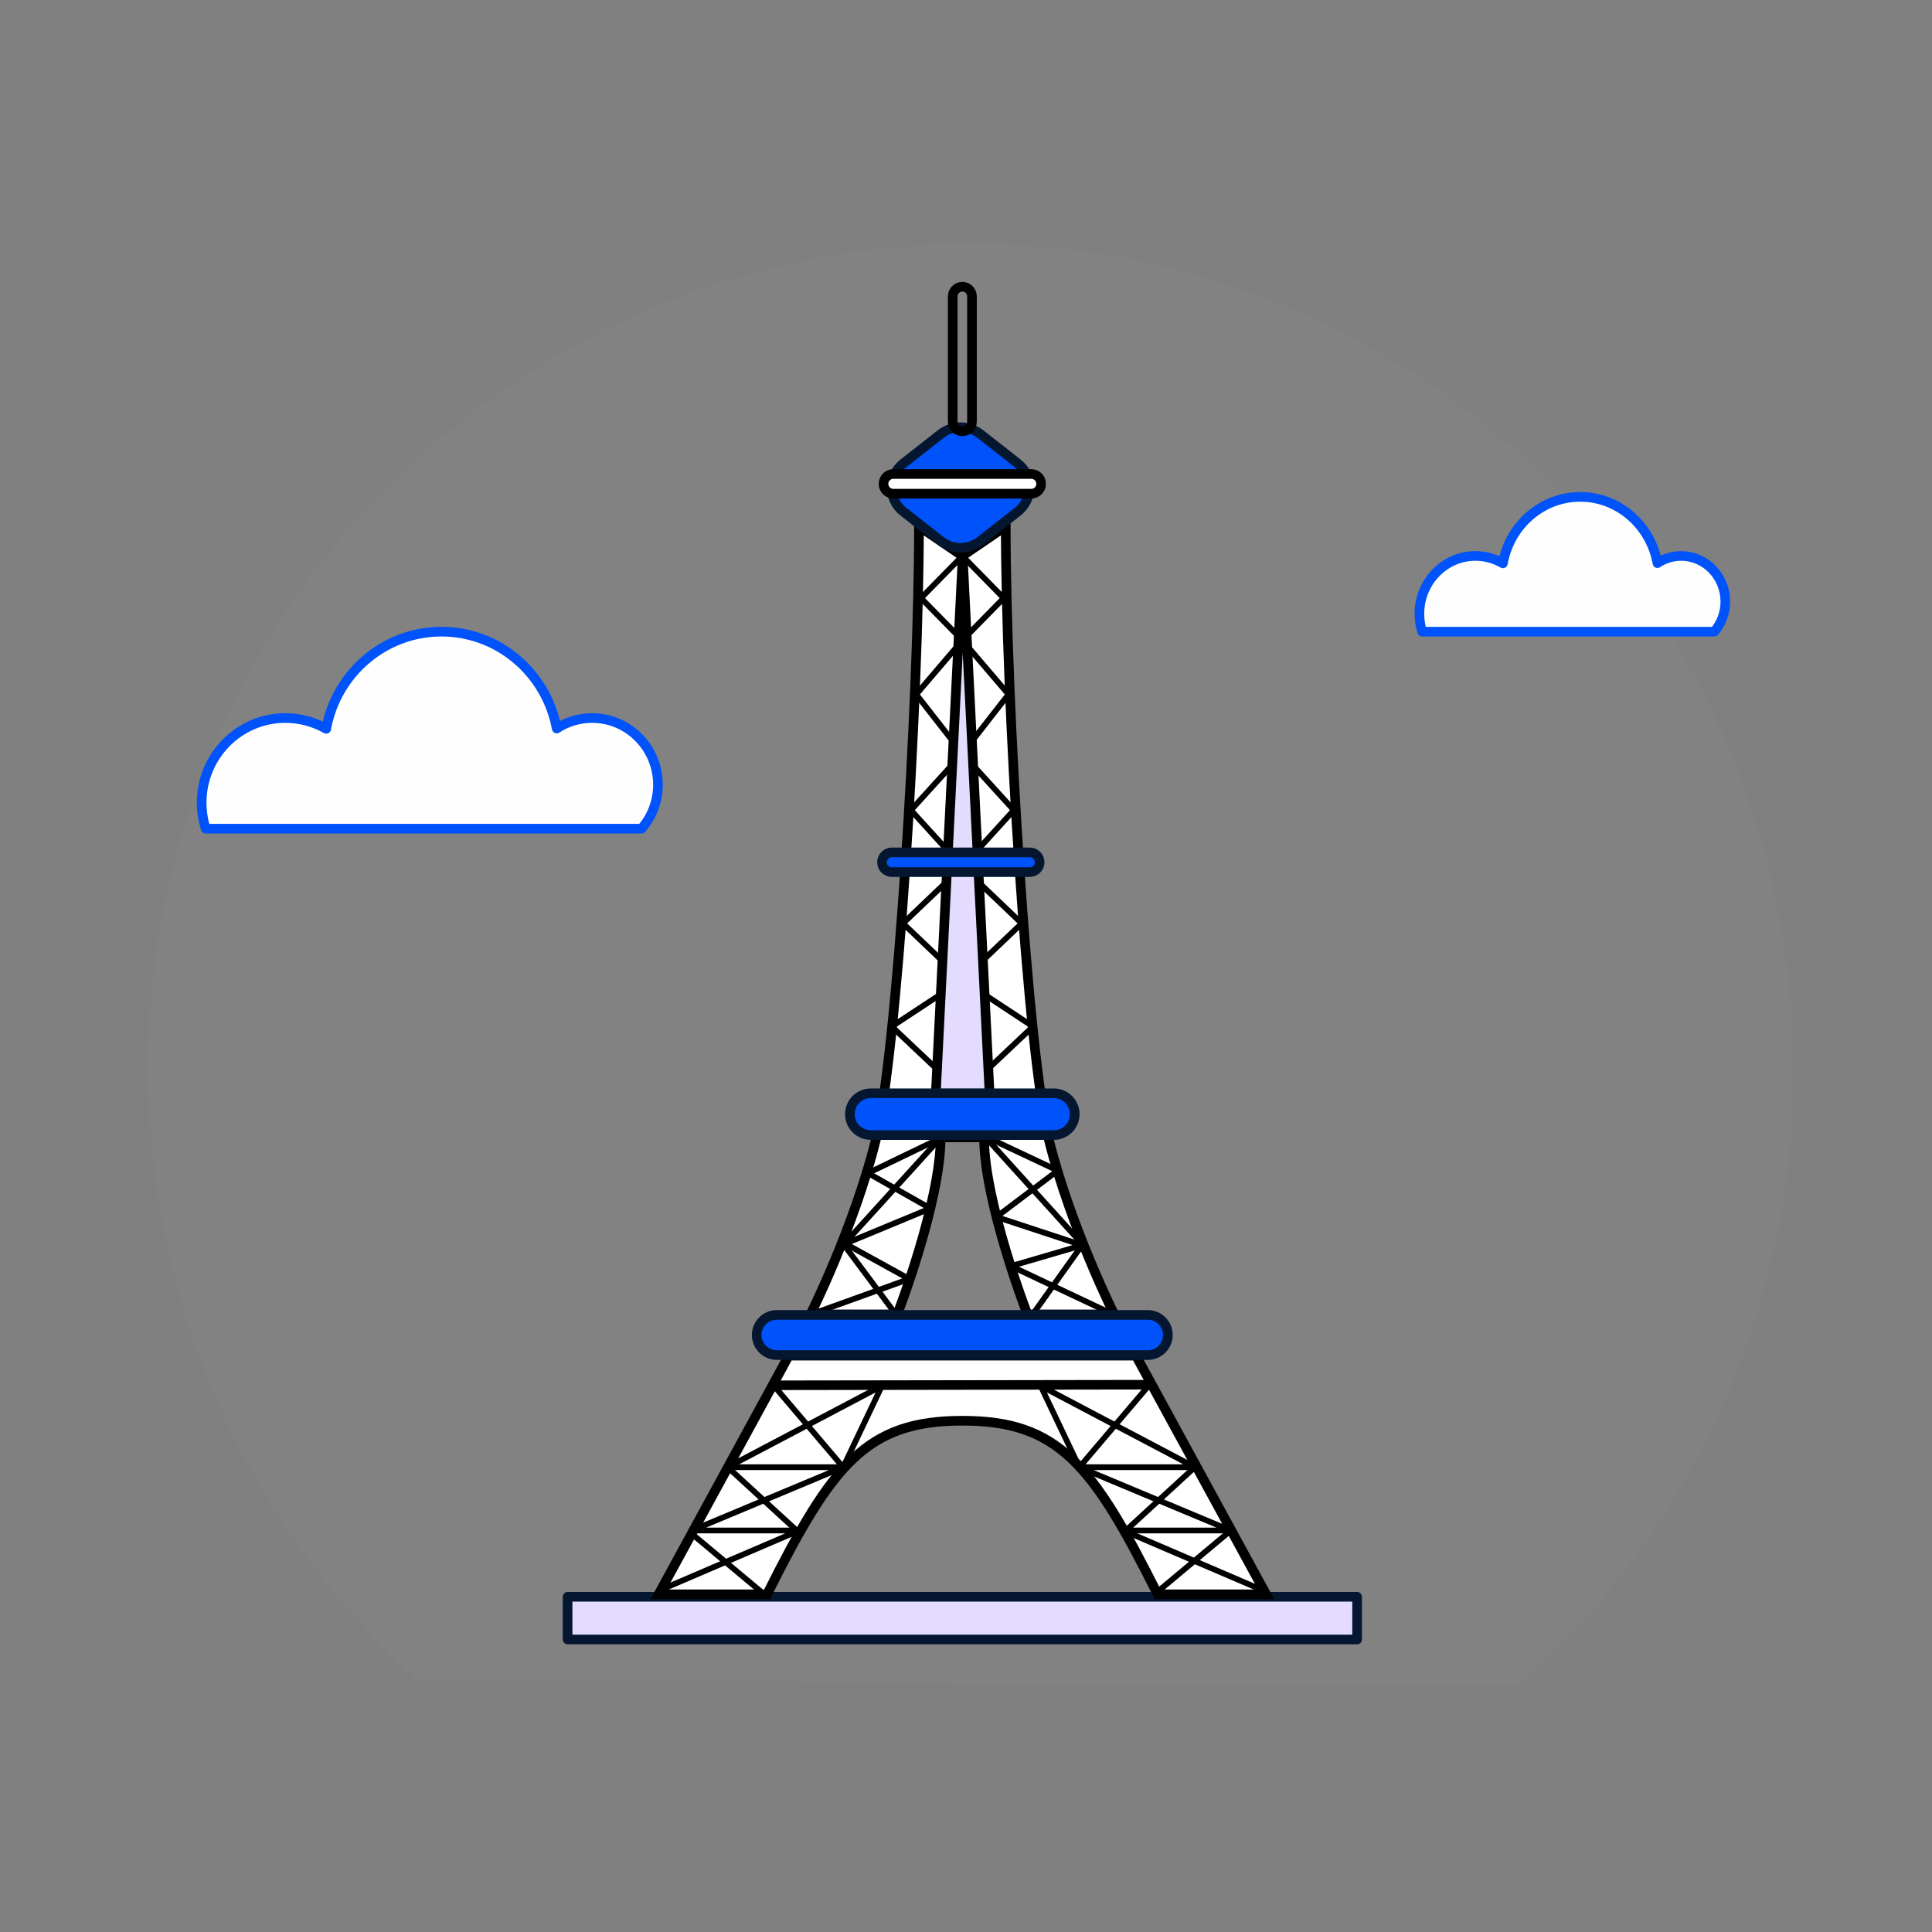
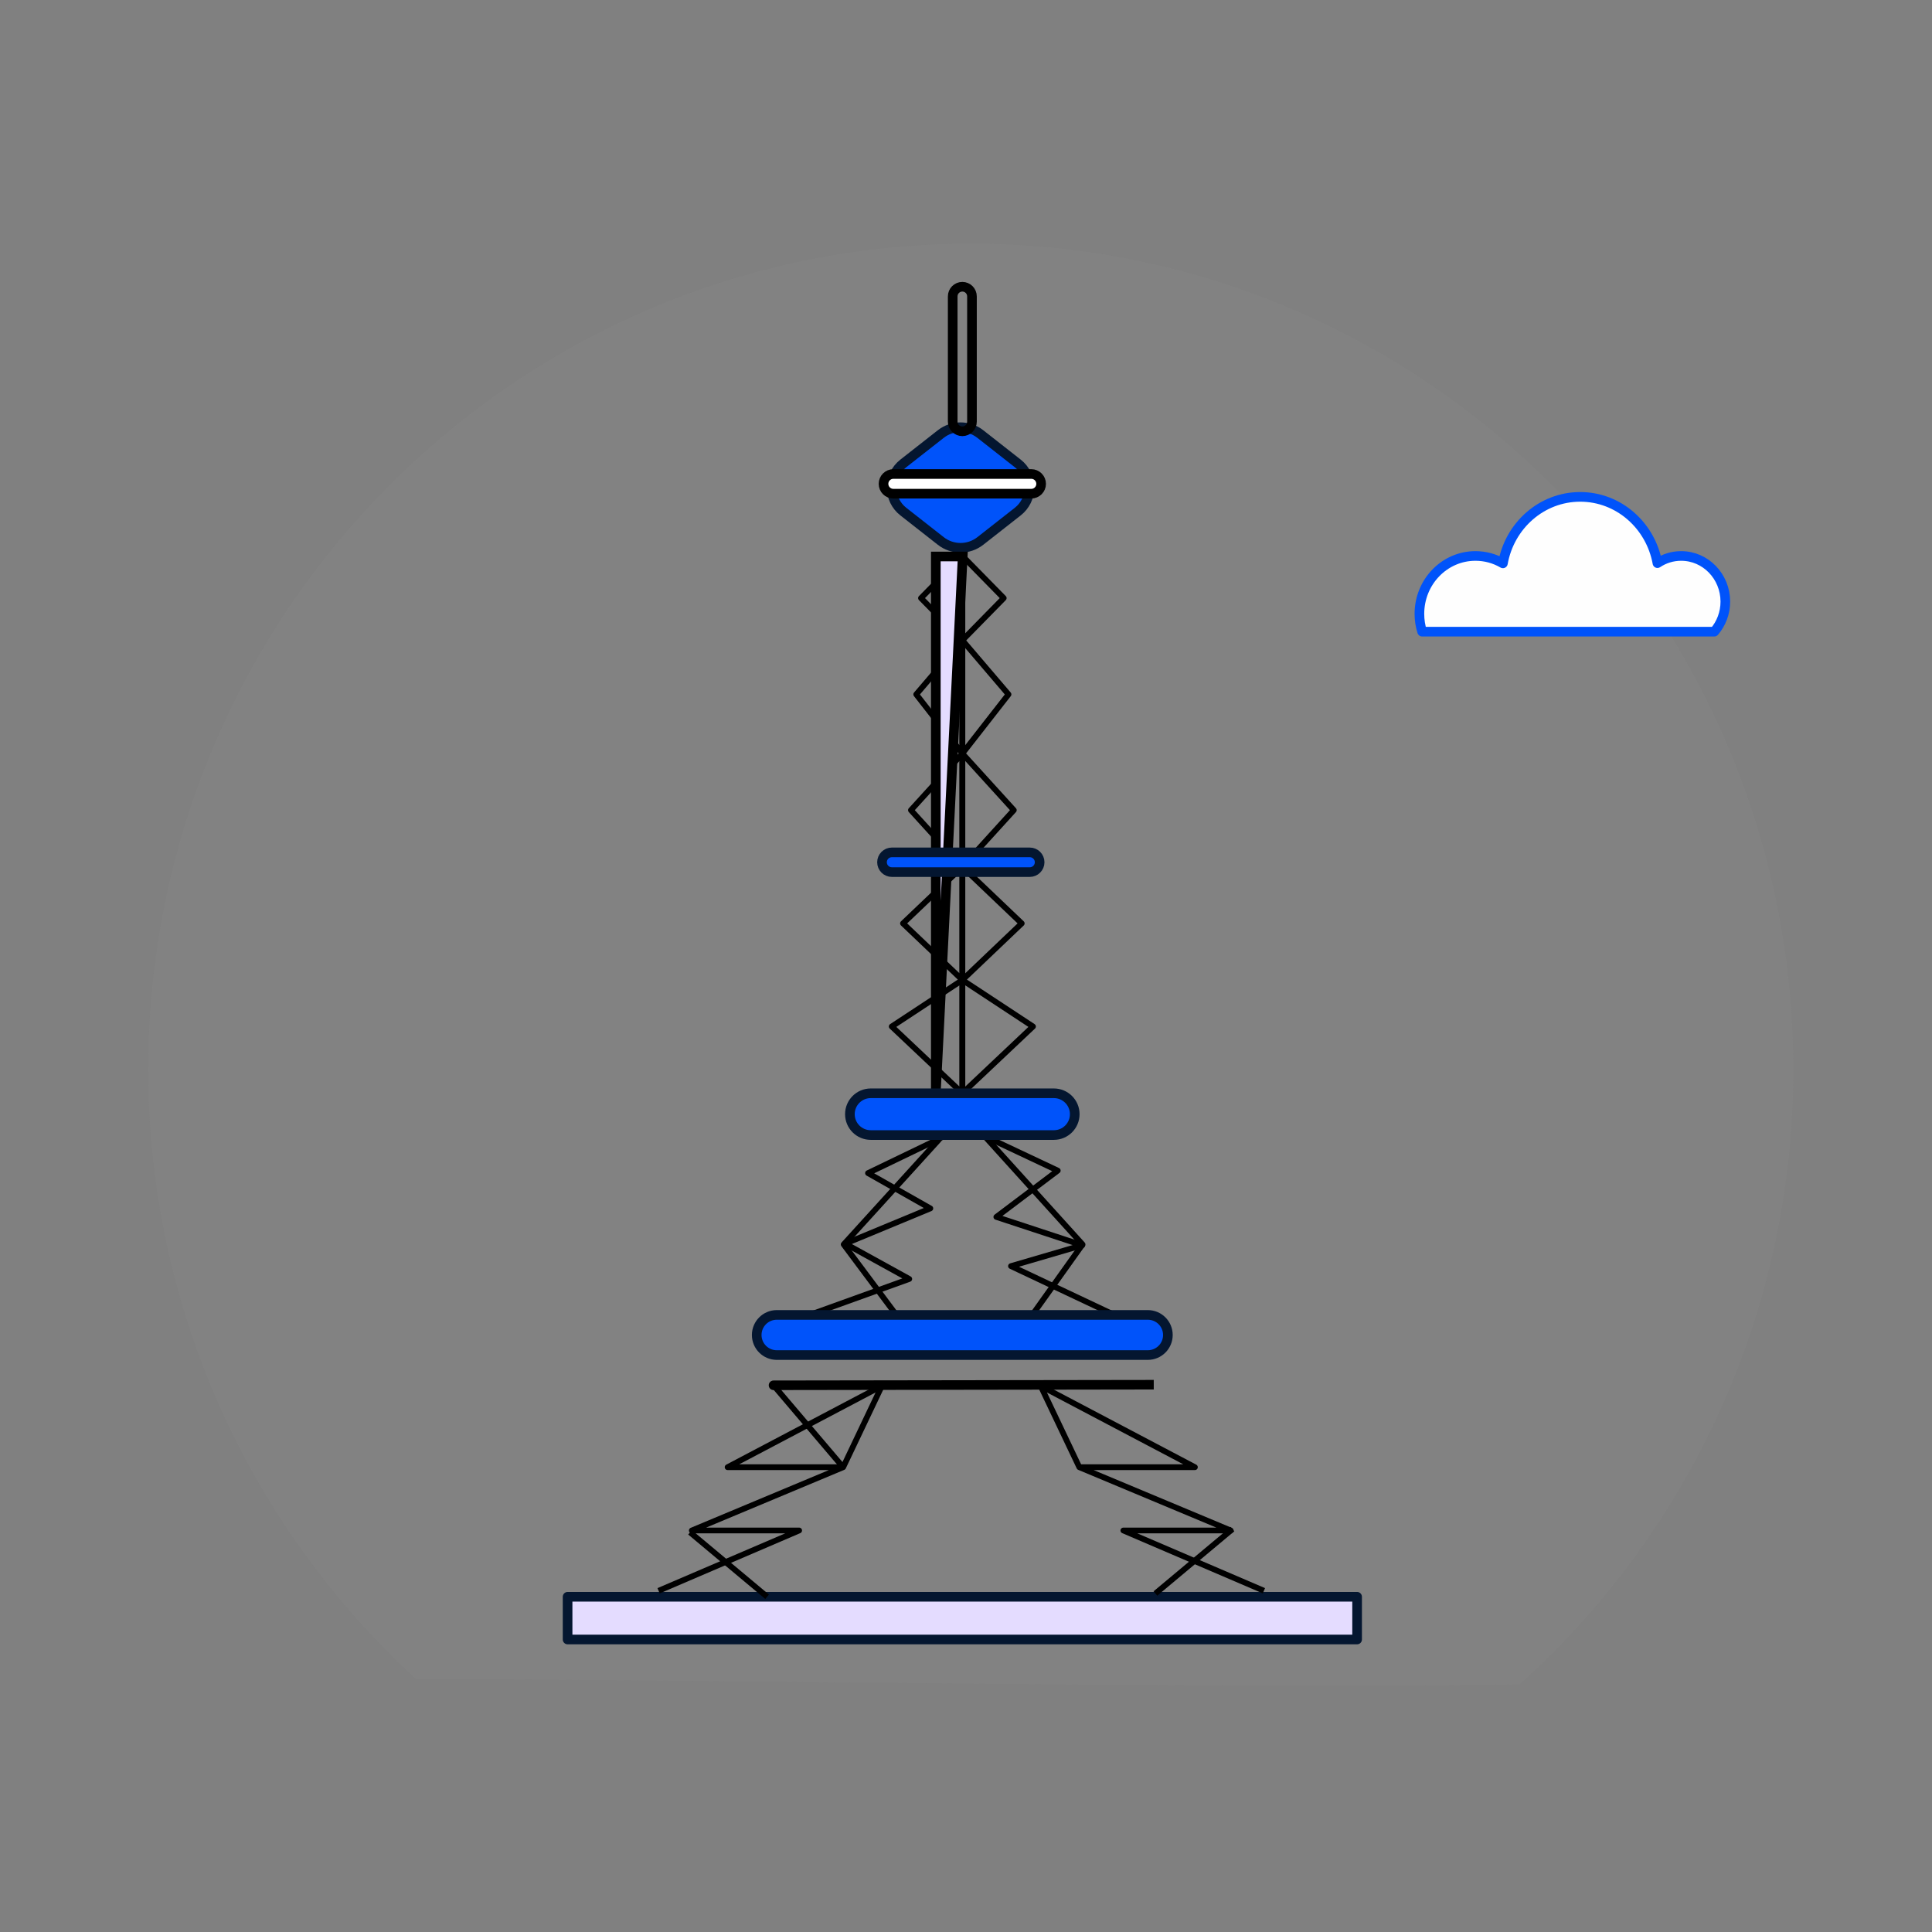
<svg xmlns="http://www.w3.org/2000/svg" width="101" height="101" viewBox="0 0 101 101" fill="none">
  <rect x="0" y="0" width="101" height="101" fill="#808080" stroke="none" />
  <g clip-path="url(#clip0_906_19037)">
    <g clip-path="url(#clip1_906_19037)">
      <path opacity="0.06" fill-rule="evenodd" clip-rule="evenodd" d="M79.451 88.049C88.228 80.146 93.75 68.673 93.75 55.905C93.75 32.066 74.498 12.74 50.75 12.74C27.002 12.74 7.75 32.066 7.75 55.905C7.75 68.531 13.15 79.891 21.758 87.784C35.474 87.768 66.823 88.336 79.451 88.049Z" fill="#B2B2B2" />
-       <path d="M30.953 37.537C30.273 37.537 29.635 37.736 29.103 38.086C28.572 35.206 26.079 33.022 23.081 33.022C20.078 33.022 17.575 35.212 17.054 38.102C16.421 37.741 15.693 37.537 14.912 37.537C12.499 37.537 10.543 39.517 10.543 41.961C10.543 42.434 10.617 42.892 10.755 43.322H33.536C34.073 42.709 34.397 41.901 34.397 41.019C34.392 39.097 32.856 37.537 30.953 37.537Z" fill="#FEFEFE" stroke="#0053FA" stroke-width="0.504" stroke-linecap="round" stroke-linejoin="round" />
      <path d="M87.887 29.064C87.431 29.064 87.003 29.2 86.647 29.44C86.29 27.47 84.619 25.975 82.609 25.975C80.596 25.975 78.918 27.473 78.568 29.451C78.144 29.204 77.656 29.064 77.132 29.064C75.514 29.064 74.203 30.419 74.203 32.091C74.203 32.415 74.253 32.728 74.346 33.022H89.619C89.979 32.603 90.196 32.05 90.196 31.446C90.193 30.132 89.163 29.064 87.887 29.064Z" fill="#FEFEFE" stroke="#0053FA" stroke-width="0.504" stroke-linecap="round" stroke-linejoin="round" />
      <path d="M70.946 83.475H29.672V85.708H70.946V83.475Z" fill="#E4DCFF" stroke="#041630" stroke-width="0.504" stroke-linecap="round" stroke-linejoin="round" />
-       <path d="M54.846 59.64C53.712 55.103 52.578 36.588 52.578 27.514L50.309 29.059L48.041 27.514C48.041 36.588 46.907 55.103 45.772 59.64C44.638 64.177 42.37 68.714 42.37 68.714H46.907C46.907 68.714 49.175 62.861 49.175 59.458H51.444C51.444 62.861 53.712 68.714 53.712 68.714H58.249C58.249 68.714 55.981 64.177 54.846 59.64ZM59.383 70.869H41.235L34.43 83.346H40.101C43.504 76.54 45.298 74.272 50.309 74.272C55.321 74.272 57.115 76.54 60.518 83.346H66.189L59.383 70.869Z" fill="white" stroke="black" stroke-width="0.504" />
      <path d="M53.82 25.485C53.82 25.976 53.594 26.44 53.208 26.743L51.249 28.28C50.642 28.756 49.788 28.756 49.181 28.28L47.221 26.743C46.835 26.44 46.609 25.976 46.609 25.485C46.609 24.995 46.835 24.531 47.221 24.228L49.181 22.691C49.788 22.215 50.642 22.215 51.249 22.691L53.208 24.228C53.594 24.531 53.82 24.995 53.82 25.485Z" fill="#0053FA" stroke="#041630" stroke-width="0.504" stroke-linecap="round" stroke-linejoin="round" />
      <path d="M54.428 25.294C54.428 25.579 54.197 25.809 53.913 25.809H46.703C46.418 25.809 46.188 25.579 46.188 25.294C46.188 25.01 46.418 24.779 46.703 24.779H53.913C54.197 24.779 54.428 25.01 54.428 25.294Z" fill="white" stroke="black" stroke-width="0.504" />
      <path d="M50.812 15.494C50.812 15.216 50.587 14.99 50.309 14.99C50.03 14.99 49.805 15.216 49.805 15.494V22.043C49.805 22.322 50.03 22.547 50.309 22.547C50.587 22.547 50.812 22.322 50.812 22.043V15.494Z" stroke="black" stroke-width="0.504" />
      <path d="M40.437 72.169C40.299 72.17 40.187 72.282 40.188 72.42C40.188 72.558 40.3 72.67 40.438 72.669L40.437 72.169ZM40.438 72.669L60.316 72.639L60.315 72.139L40.437 72.169L40.438 72.669Z" fill="black" />
      <path d="M52.473 31.267L50.309 33.473L52.722 36.3L50.309 39.393L53 42.353L50.309 45.313L53.414 48.273L50.309 51.232L54.003 53.663L50.309 57.152V29.061L52.473 31.267Z" stroke="black" stroke-width="0.3" stroke-linejoin="round" />
      <path d="M48.147 31.267L50.312 33.473L47.898 36.3L50.312 39.393L47.621 42.353L50.312 45.313L47.206 48.273L50.312 51.232L46.617 53.663L50.312 57.152V29.061L48.147 31.267Z" stroke="black" stroke-width="0.3" stroke-linejoin="round" />
      <path d="M49.207 59.482L45.377 61.327L48.636 63.172L44.187 65.016L47.534 66.861L42.414 68.706" stroke="black" stroke-width="0.3" stroke-linejoin="round" />
      <path d="M49.093 59.568L44.105 65.056L46.821 68.696" stroke="black" stroke-width="0.3" stroke-linejoin="round" />
      <path d="M44.08 76.701H38.037L46.102 72.451L44.08 76.701ZM44.08 76.701L36.166 80.01H41.778L34.43 83.161" stroke="black" stroke-width="0.3" stroke-linejoin="round" />
      <path d="M40.103 83.475L36.074 80.107" stroke="black" stroke-width="0.3" stroke-linejoin="round" />
-       <path d="M41.753 80.108L38.086 76.74" stroke="black" stroke-width="0.3" stroke-linejoin="round" />
      <path d="M44.108 76.74L40.438 72.42" stroke="black" stroke-width="0.3" stroke-linejoin="round" />
      <path d="M56.424 76.701H62.467L54.402 72.451L56.424 76.701ZM56.424 76.701L64.338 80.01H58.726L66.074 83.161" stroke="black" stroke-width="0.3" stroke-linejoin="round" />
      <path d="M60.402 83.304L64.431 79.936" stroke="black" stroke-width="0.3" stroke-linejoin="round" />
-       <path d="M58.75 80.108L62.417 76.74" stroke="black" stroke-width="0.3" stroke-linejoin="round" />
-       <path d="M56.395 76.74L60.065 72.42" stroke="black" stroke-width="0.3" stroke-linejoin="round" />
      <path d="M51.41 59.365L55.297 61.196L52.086 63.618L56.579 65.098L52.851 66.189L58.218 68.723" stroke="black" stroke-width="0.3" stroke-linecap="round" stroke-linejoin="round" />
      <path d="M51.523 59.451L56.593 65.055L53.945 68.771" stroke="black" stroke-width="0.3" stroke-linejoin="round" />
-       <path d="M48.922 57.17L50.328 29.092L51.733 57.17H48.922Z" fill="#E4DCFF" stroke="black" stroke-width="0.504" />
+       <path d="M48.922 57.17L50.328 29.092H48.922Z" fill="#E4DCFF" stroke="black" stroke-width="0.504" />
      <path d="M55.093 57.154H45.521C44.918 57.154 44.43 57.643 44.43 58.246C44.43 58.849 44.918 59.337 45.521 59.337H55.093C55.696 59.337 56.185 58.849 56.185 58.246C56.185 57.643 55.696 57.154 55.093 57.154Z" fill="#0053FA" stroke="#041630" stroke-width="0.504" stroke-linecap="round" stroke-linejoin="round" />
      <path d="M53.835 44.56H46.624C46.34 44.56 46.109 44.791 46.109 45.076C46.109 45.36 46.34 45.591 46.624 45.591H53.835C54.119 45.591 54.35 45.36 54.35 45.076C54.35 44.791 54.119 44.56 53.835 44.56Z" fill="#0053FA" stroke="#041630" stroke-width="0.504" stroke-linecap="round" stroke-linejoin="round" />
      <path d="M60.004 68.74H40.608C40.029 68.74 39.559 69.21 39.559 69.79C39.559 70.37 40.029 70.839 40.608 70.839H60.004C60.584 70.839 61.054 70.37 61.054 69.79C61.054 69.21 60.584 68.74 60.004 68.74Z" fill="#0053FA" stroke="#041630" stroke-width="0.504" stroke-linecap="round" stroke-linejoin="round" />
    </g>
  </g>
  <defs>
    <clipPath id="clip0_906_19037">
      <rect width="100" height="100" fill="white" transform="translate(0.75 0.709)" />
    </clipPath>
    <clipPath id="clip1_906_19037">
      <rect width="100" height="100" fill="white" transform="translate(0.75 0.709)" />
    </clipPath>
  </defs>
</svg>